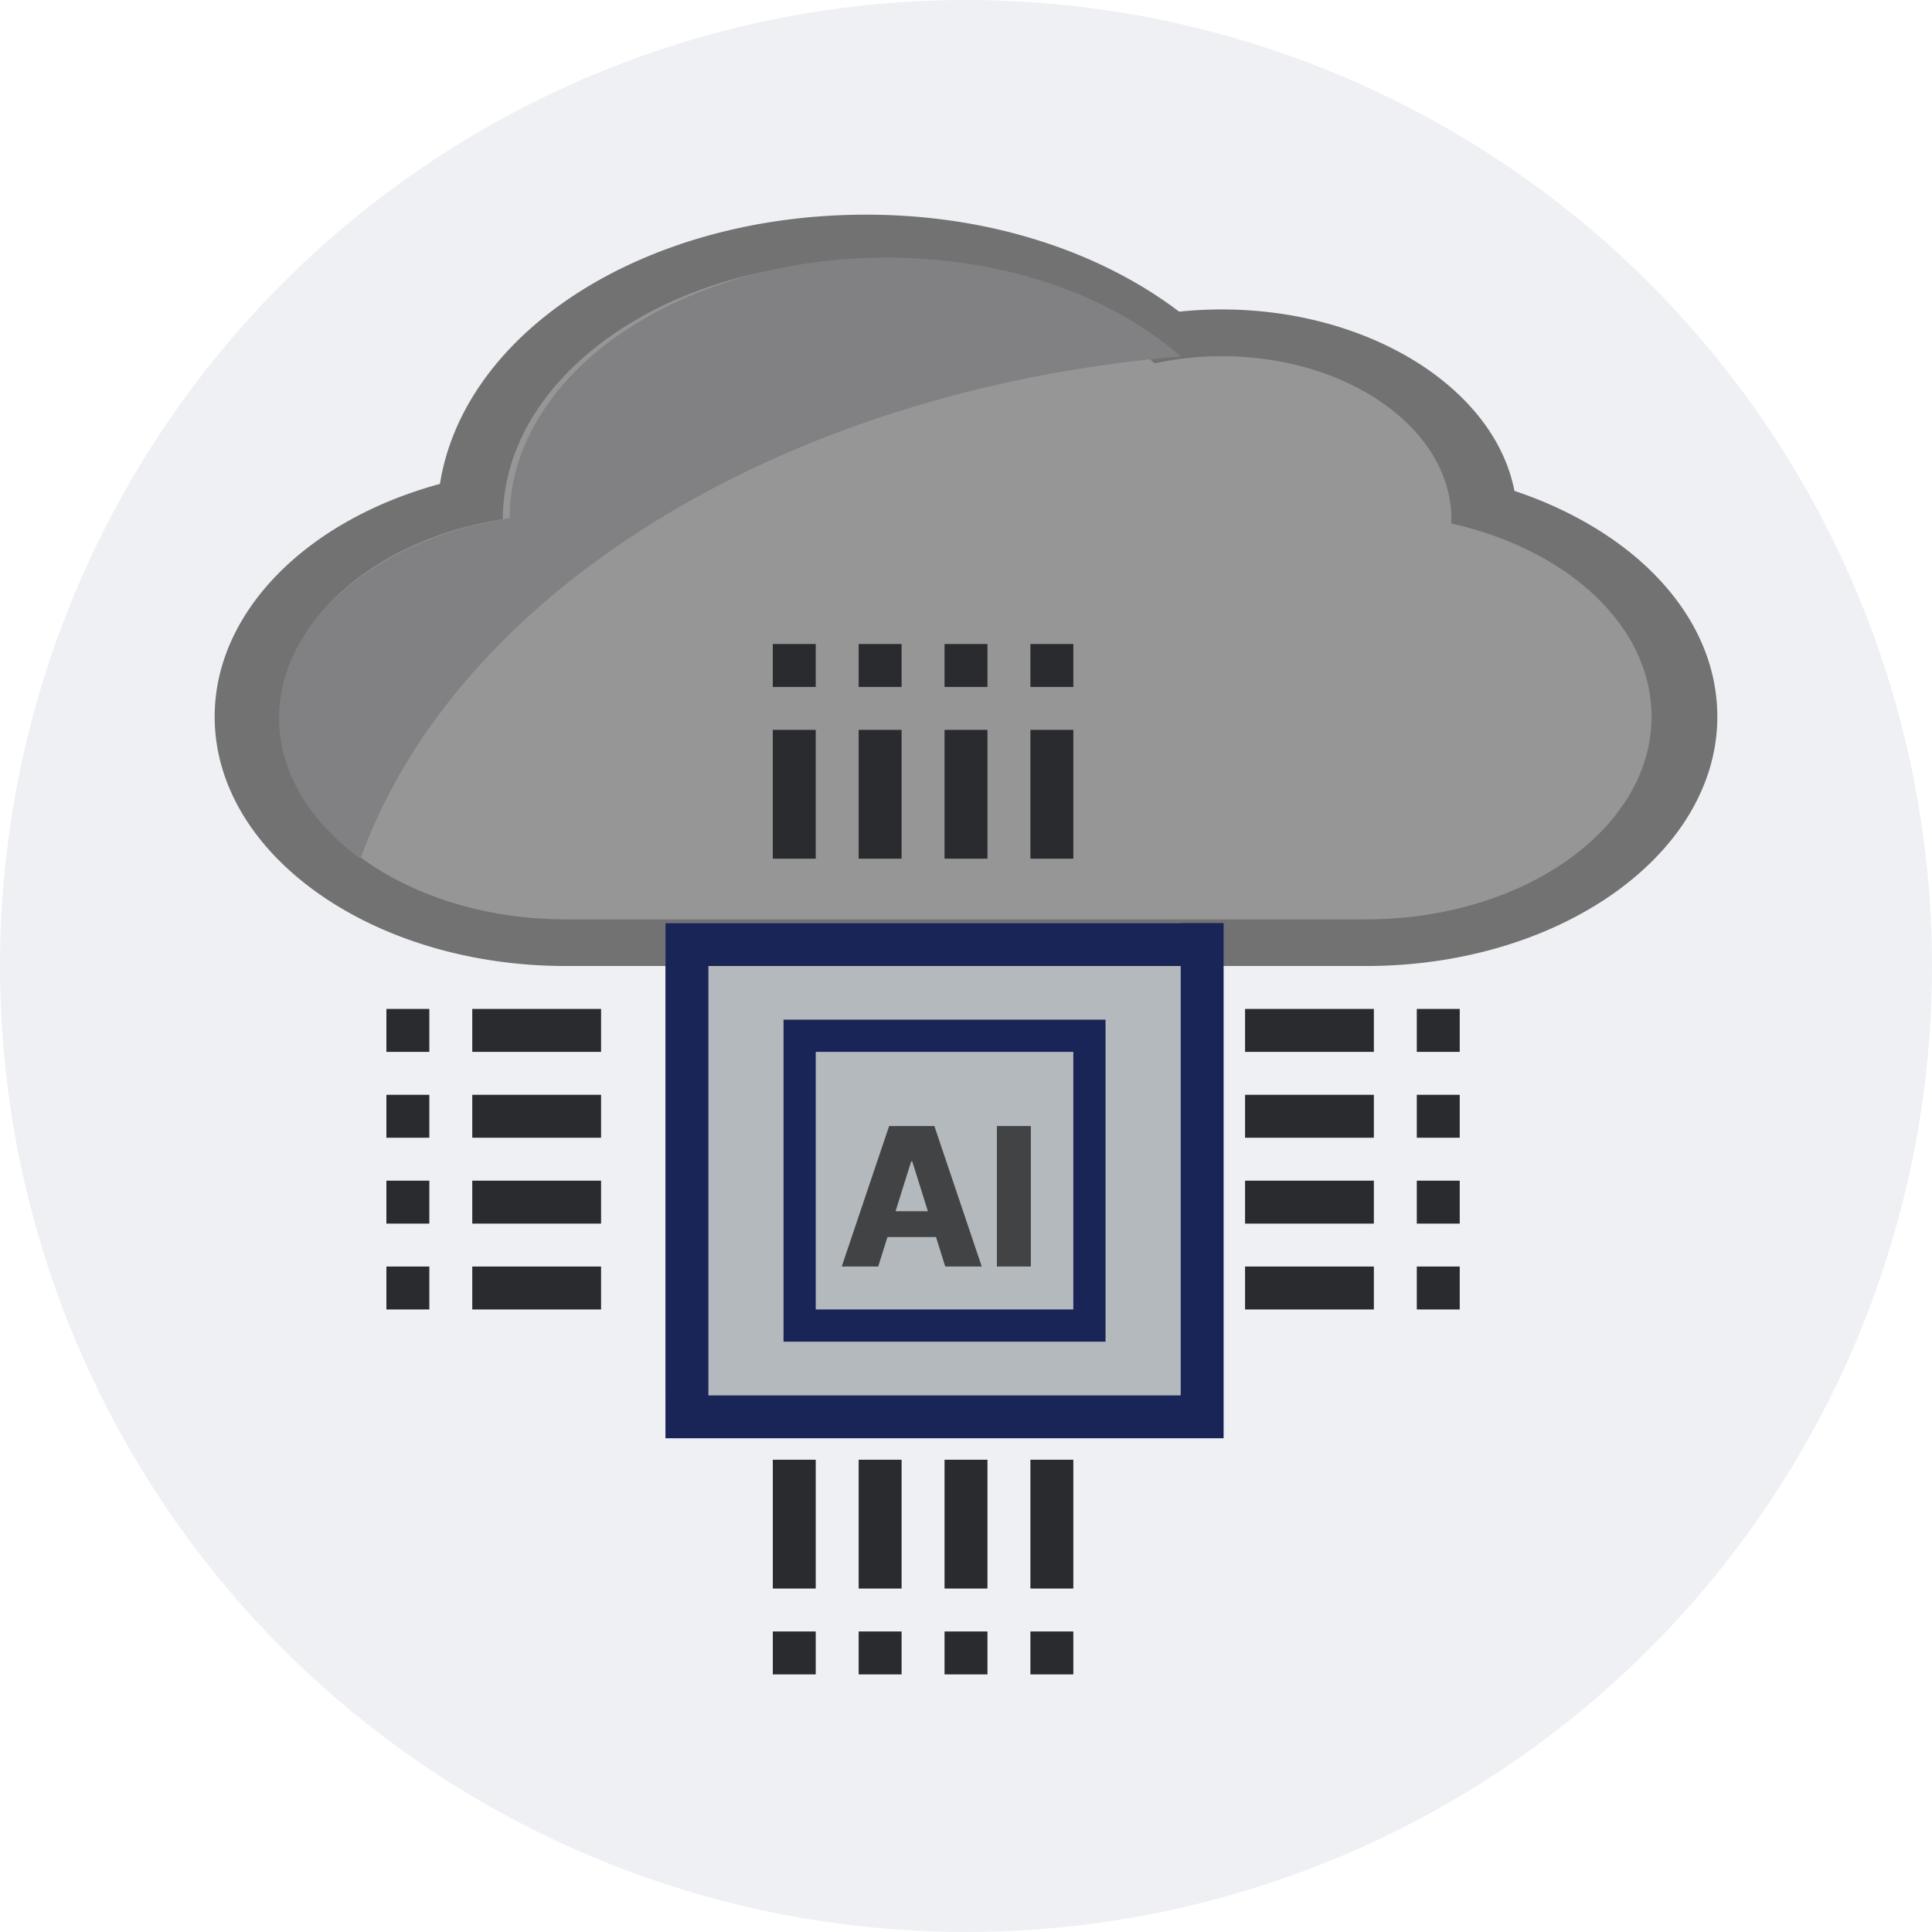
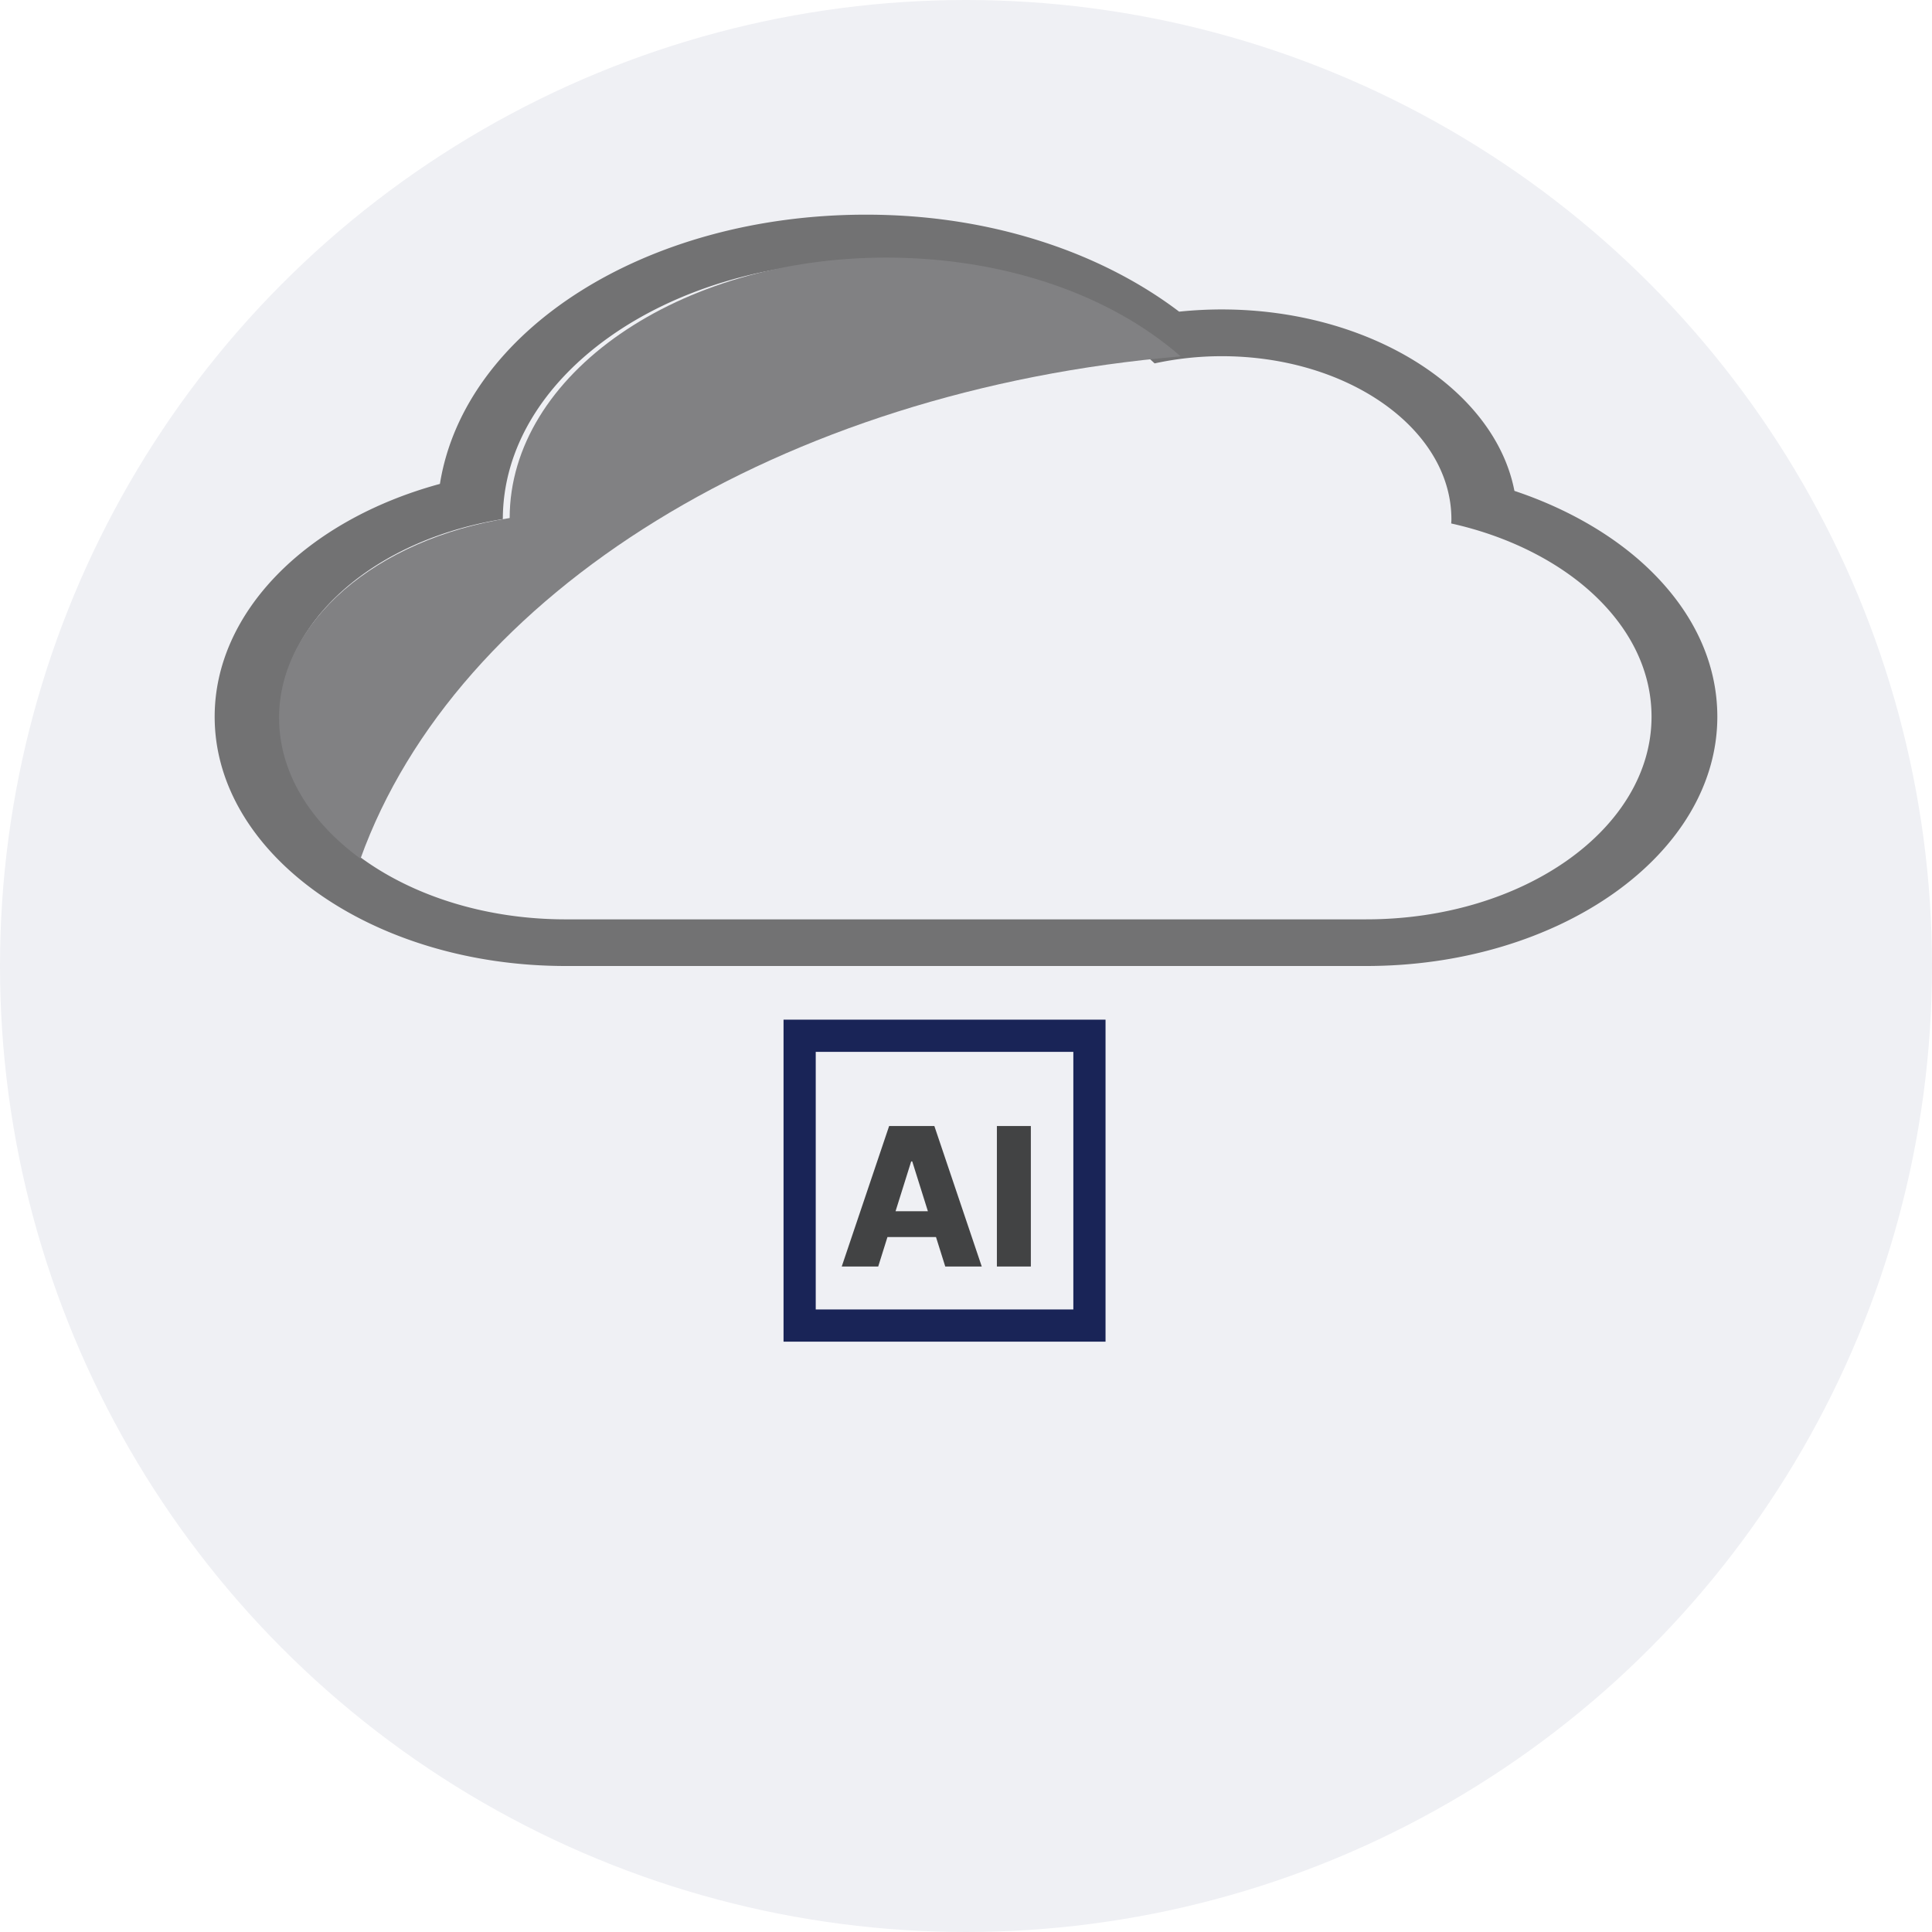
<svg xmlns="http://www.w3.org/2000/svg" fill="none" viewBox="0 0 90 90">
  <circle cx="45" cy="45" r="45" fill="#EFF0F4" />
-   <path d="M48 48h2v8h-2v-8zm-8 8h2v-2h2v2h2v-8h-6v8zm4-6v2h-2v-2h2zm24.5-22c-.518 0-1.035.053-1.543.158C66.531 23.589 62.678 20 58 20c-1.02 0-2.019.18-2.963.51A10.944 10.944 0 0 0 45 14c-4.4 0-8.284 2.571-10.037 6.509A8.983 8.983 0 0 0 32 20c-4.678 0-8.531 3.589-8.957 8.158A7.668 7.668 0 0 0 21.5 28c-4.136 0-7.5 3.364-7.5 7.5 0 4.206 3.514 7.5 8 7.5h8v-2h-8c-3.364 0-6-2.416-6-5.5 0-3.033 2.467-5.5 5.5-5.5 1.512 0 2.922.601 3.969 1.692l1.443-1.385a7.522 7.522 0 0 0-1.906-1.437C25.077 25.071 28.184 22 32 22c1.707 0 3.35.621 4.628 1.748l1.323-1.5a8.888 8.888 0 0 0-1.185-.876A8.955 8.955 0 0 1 45 16a8.954 8.954 0 0 1 8.235 5.377 8.962 8.962 0 0 0-1.986 1.671l1.5 1.323A7.008 7.008 0 0 1 58 22c3.816 0 6.923 3.071 6.993 6.87a7.538 7.538 0 0 0-1.906 1.437l1.443 1.385A5.46 5.46 0 0 1 68.5 30c3.033 0 5.5 2.467 5.5 5.5 0 3.084-2.636 5.5-6 5.5h-8v2h8c4.486 0 8-3.294 8-7.5 0-4.136-3.364-7.5-7.5-7.5z" fill="#969697" />
-   <path d="M74.277 27.673c-1.67-1.566-4.015-2.741-6.627-3.326.006-.07.01-.136.01-.195 0-4.237-4.808-7.686-10.72-7.686a14.67 14.67 0 0 0-3.133.339C50.565 13.748 45.668 12 40.329 12c-9.342 0-16.942 5.446-16.948 12.142C17.348 25.114 13 28.997 13 33.454 13 38.718 18.973 43 26.314 43h37.372C71.027 43 77 38.718 77 33.454c.002-2.11-.939-4.108-2.723-5.781z" fill="#969697" />
  <path d="M76.648 26.35c-1.591-1.478-3.718-2.689-6.1-3.483-.92-4.753-6.726-8.452-13.635-8.452-.663 0-1.325.035-1.984.103-1.567-1.191-3.427-2.197-5.445-2.94C46.638 10.531 43.56 10 40.339 10c-10.296 0-18.704 5.417-19.846 12.542C14.236 24.245 10 28.542 10 33.386 10 39.79 17.334 45 26.353 45h37.294C72.662 45 79.998 39.79 80 33.386c-.002-2.567-1.16-5-3.352-7.036zM63.645 42.827H26.351c-7.326 0-13.287-4.234-13.287-9.438 0-4.407 4.339-8.246 10.36-9.207.006-6.62 7.592-12.004 16.913-12.004 5.326 0 10.215 1.728 13.45 4.75a14.757 14.757 0 0 1 3.126-.335c5.898 0 10.699 3.408 10.699 7.599 0 .059-.004.125-.01.193 2.606.578 4.947 1.74 6.613 3.288 1.778 1.654 2.72 3.63 2.72 5.718-.003 5.202-5.963 9.436-13.29 9.436z" fill="#727273" />
  <path d="M55 16.601C51.648 13.671 46.68 12 41.28 12c-9.667 0-17.531 5.442-17.538 12.132C17.5 25.104 13 28.984 13 33.438c0 2.54 1.445 4.851 3.793 6.562C21.246 27.628 36.364 18.178 55 16.601z" fill="#818183" />
-   <path d="M31 43h24v22H31V43z" fill="#B4B9BE" />
  <path stroke="#192457" stroke-width="1.5" d="M37.25 48.25h13.5v13.5h-13.5z" />
  <path d="M40.911 59h-1.7l2.208-6.545h2.107L45.734 59h-1.7l-1.538-4.896h-.05L40.91 59zm-.227-2.576h3.554v1.202h-3.554v-1.202zm7.337-3.97V59h-1.582v-6.545h1.582z" fill="#424344" />
-   <path d="M36 34h2v6h-2v-6zm0-4h2v2h-2v-2zm4 4h2v6h-2v-6zm0-4h2v2h-2v-2zm8 4h2v6h-2v-6zm0-4h2v2h-2v-2zm-4 4h2v6h-2v-6zm0-4h2v2h-2v-2zM22 59h6v2h-6v-2zm-4 0h2v2h-2v-2zm4-4h6v2h-6v-2zm-4 0h2v2h-2v-2zm4-8h6v2h-6v-2zm-4 0h2v2h-2v-2zm4 4h6v2h-6v-2zm-4 0h2v2h-2v-2zm30 17h2v6h-2v-6zm0 8h2v2h-2v-2zm-4-8h2v6h-2v-6zm0 8h2v2h-2v-2zm-8-8h2v6h-2v-6zm0 8h2v2h-2v-2zm4-8h2v6h-2v-6zm0 8h2v2h-2v-2zm18-29h6v2h-6v-2zm8 0h2v2h-2v-2zm-8 4h6v2h-6v-2zm8 0h2v2h-2v-2zm-8 8h6v2h-6v-2zm8 0h2v2h-2v-2zm-8-4h6v2h-6v-2zm8 0h2v2h-2v-2z" fill="#2A2B2E" />
-   <path d="M31 67h26V43H31v24zm2-22h22v20H33V45z" fill="#192457" />
</svg>